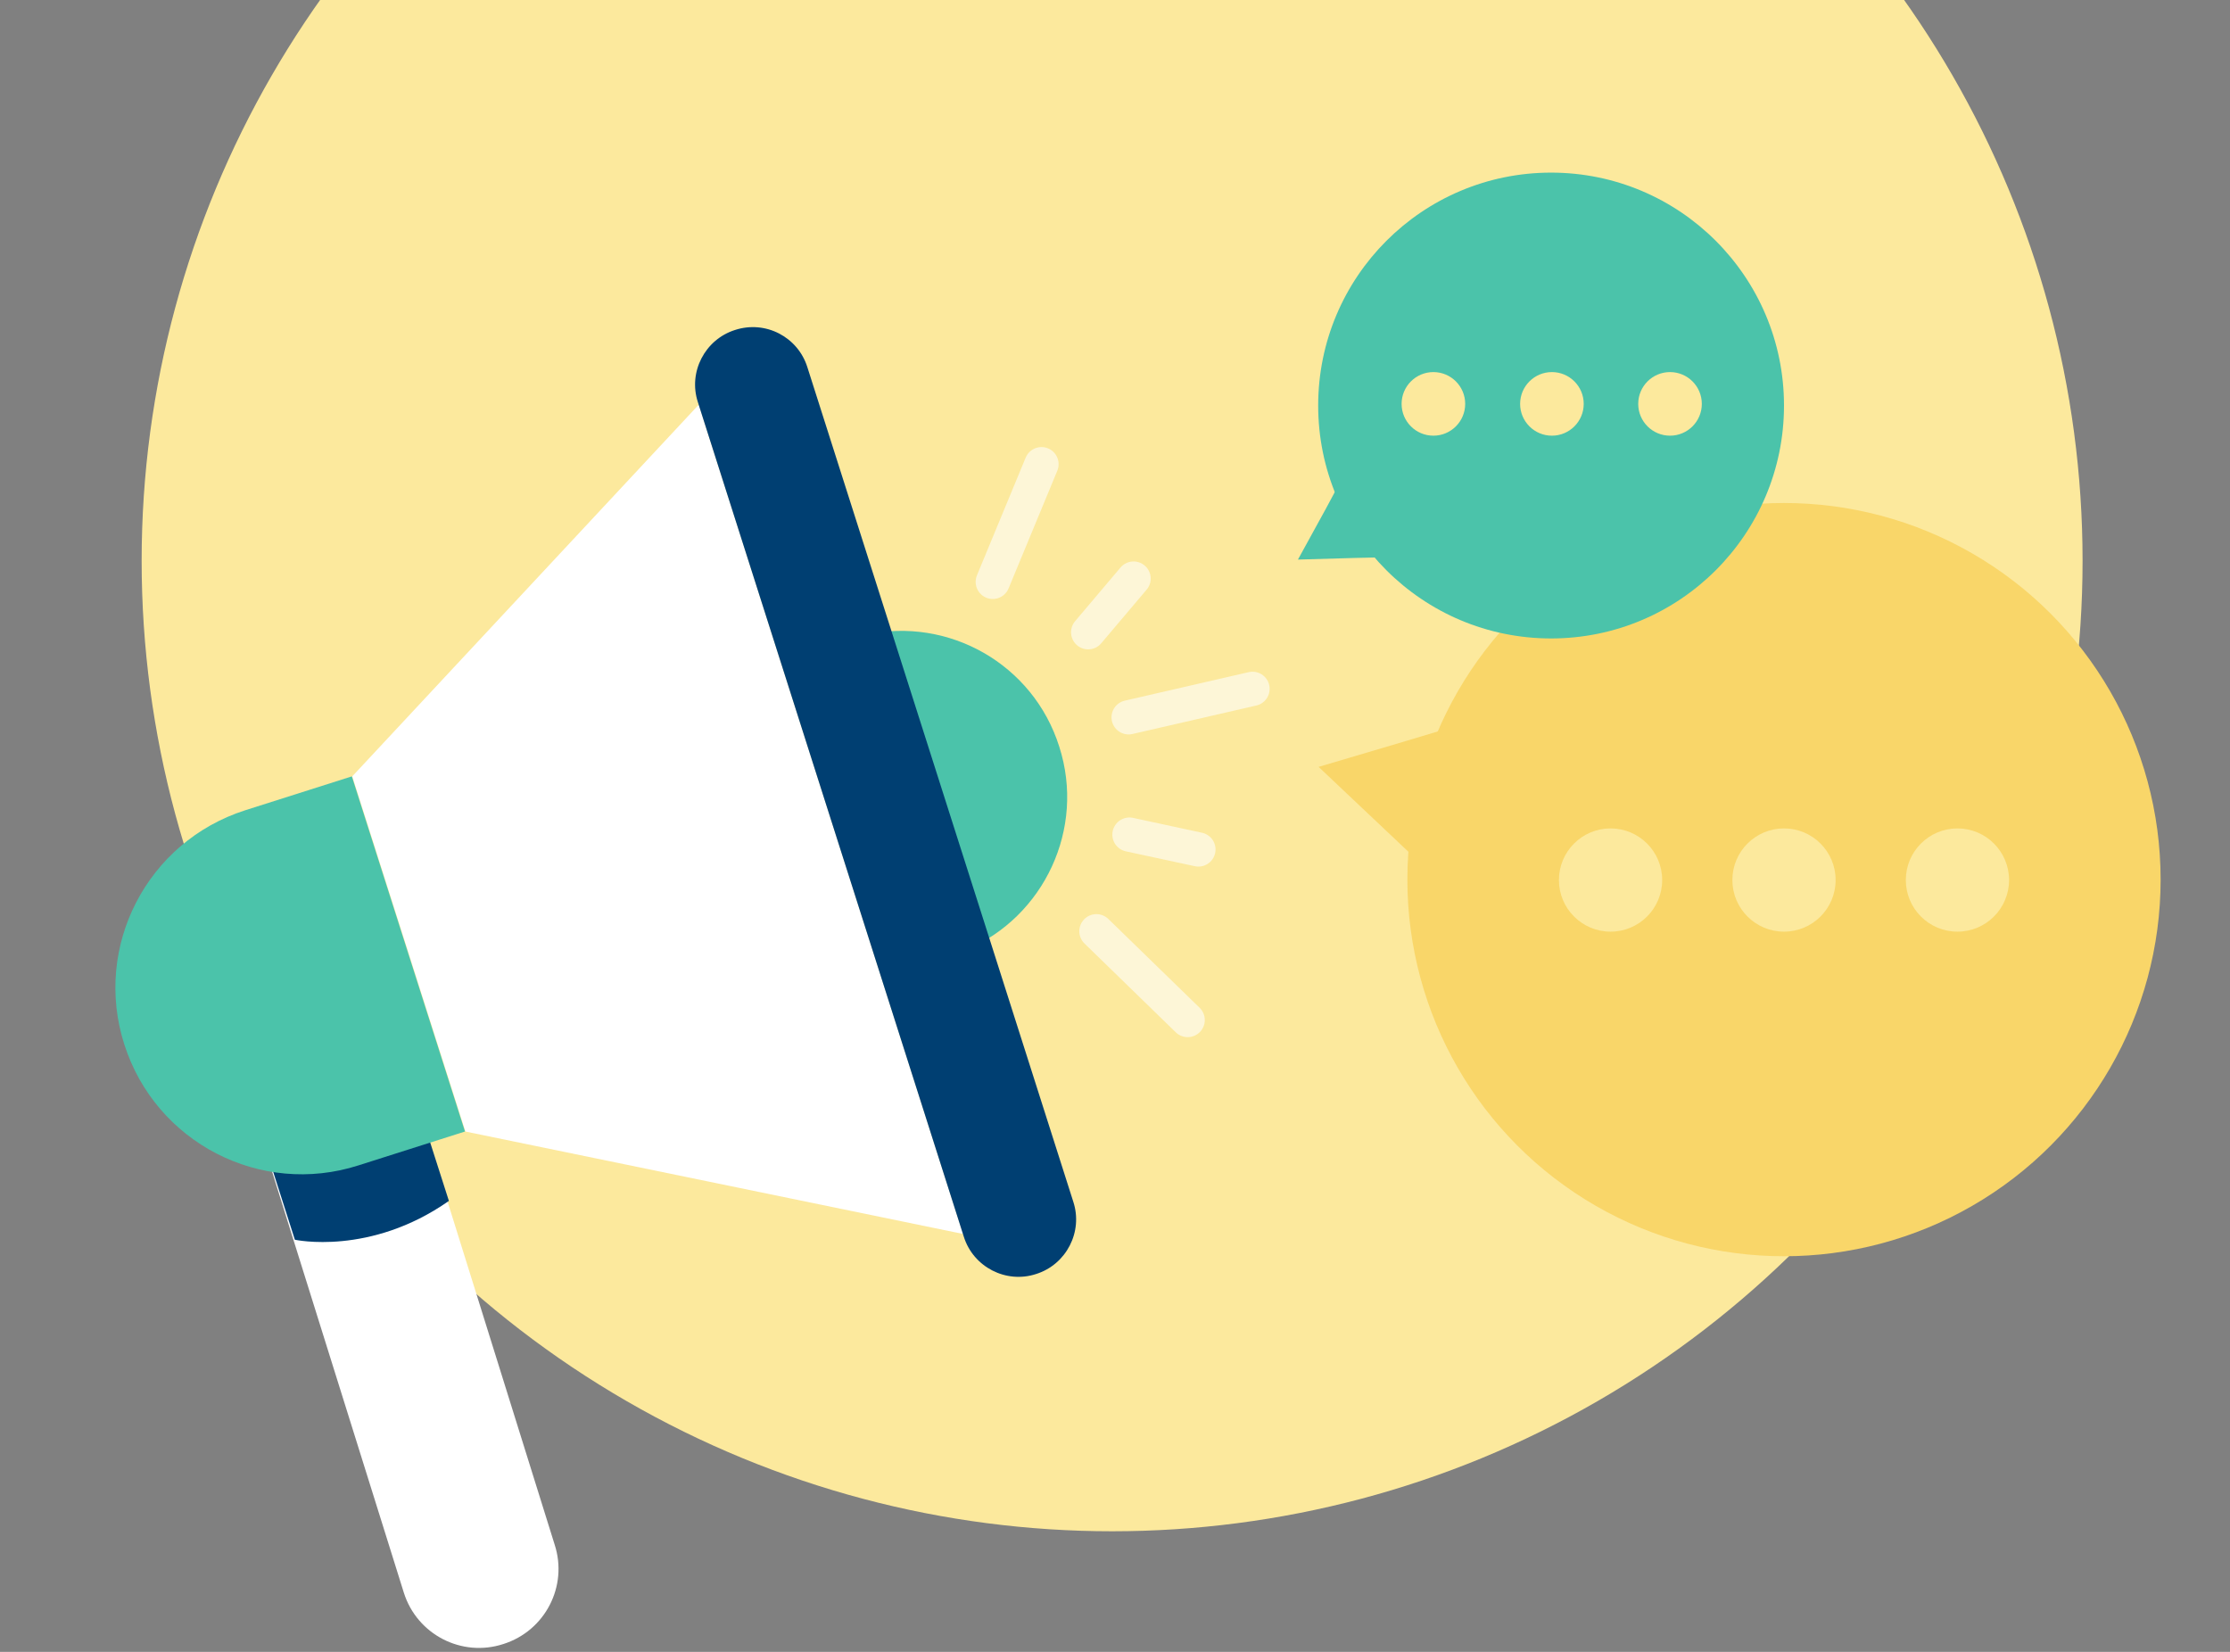
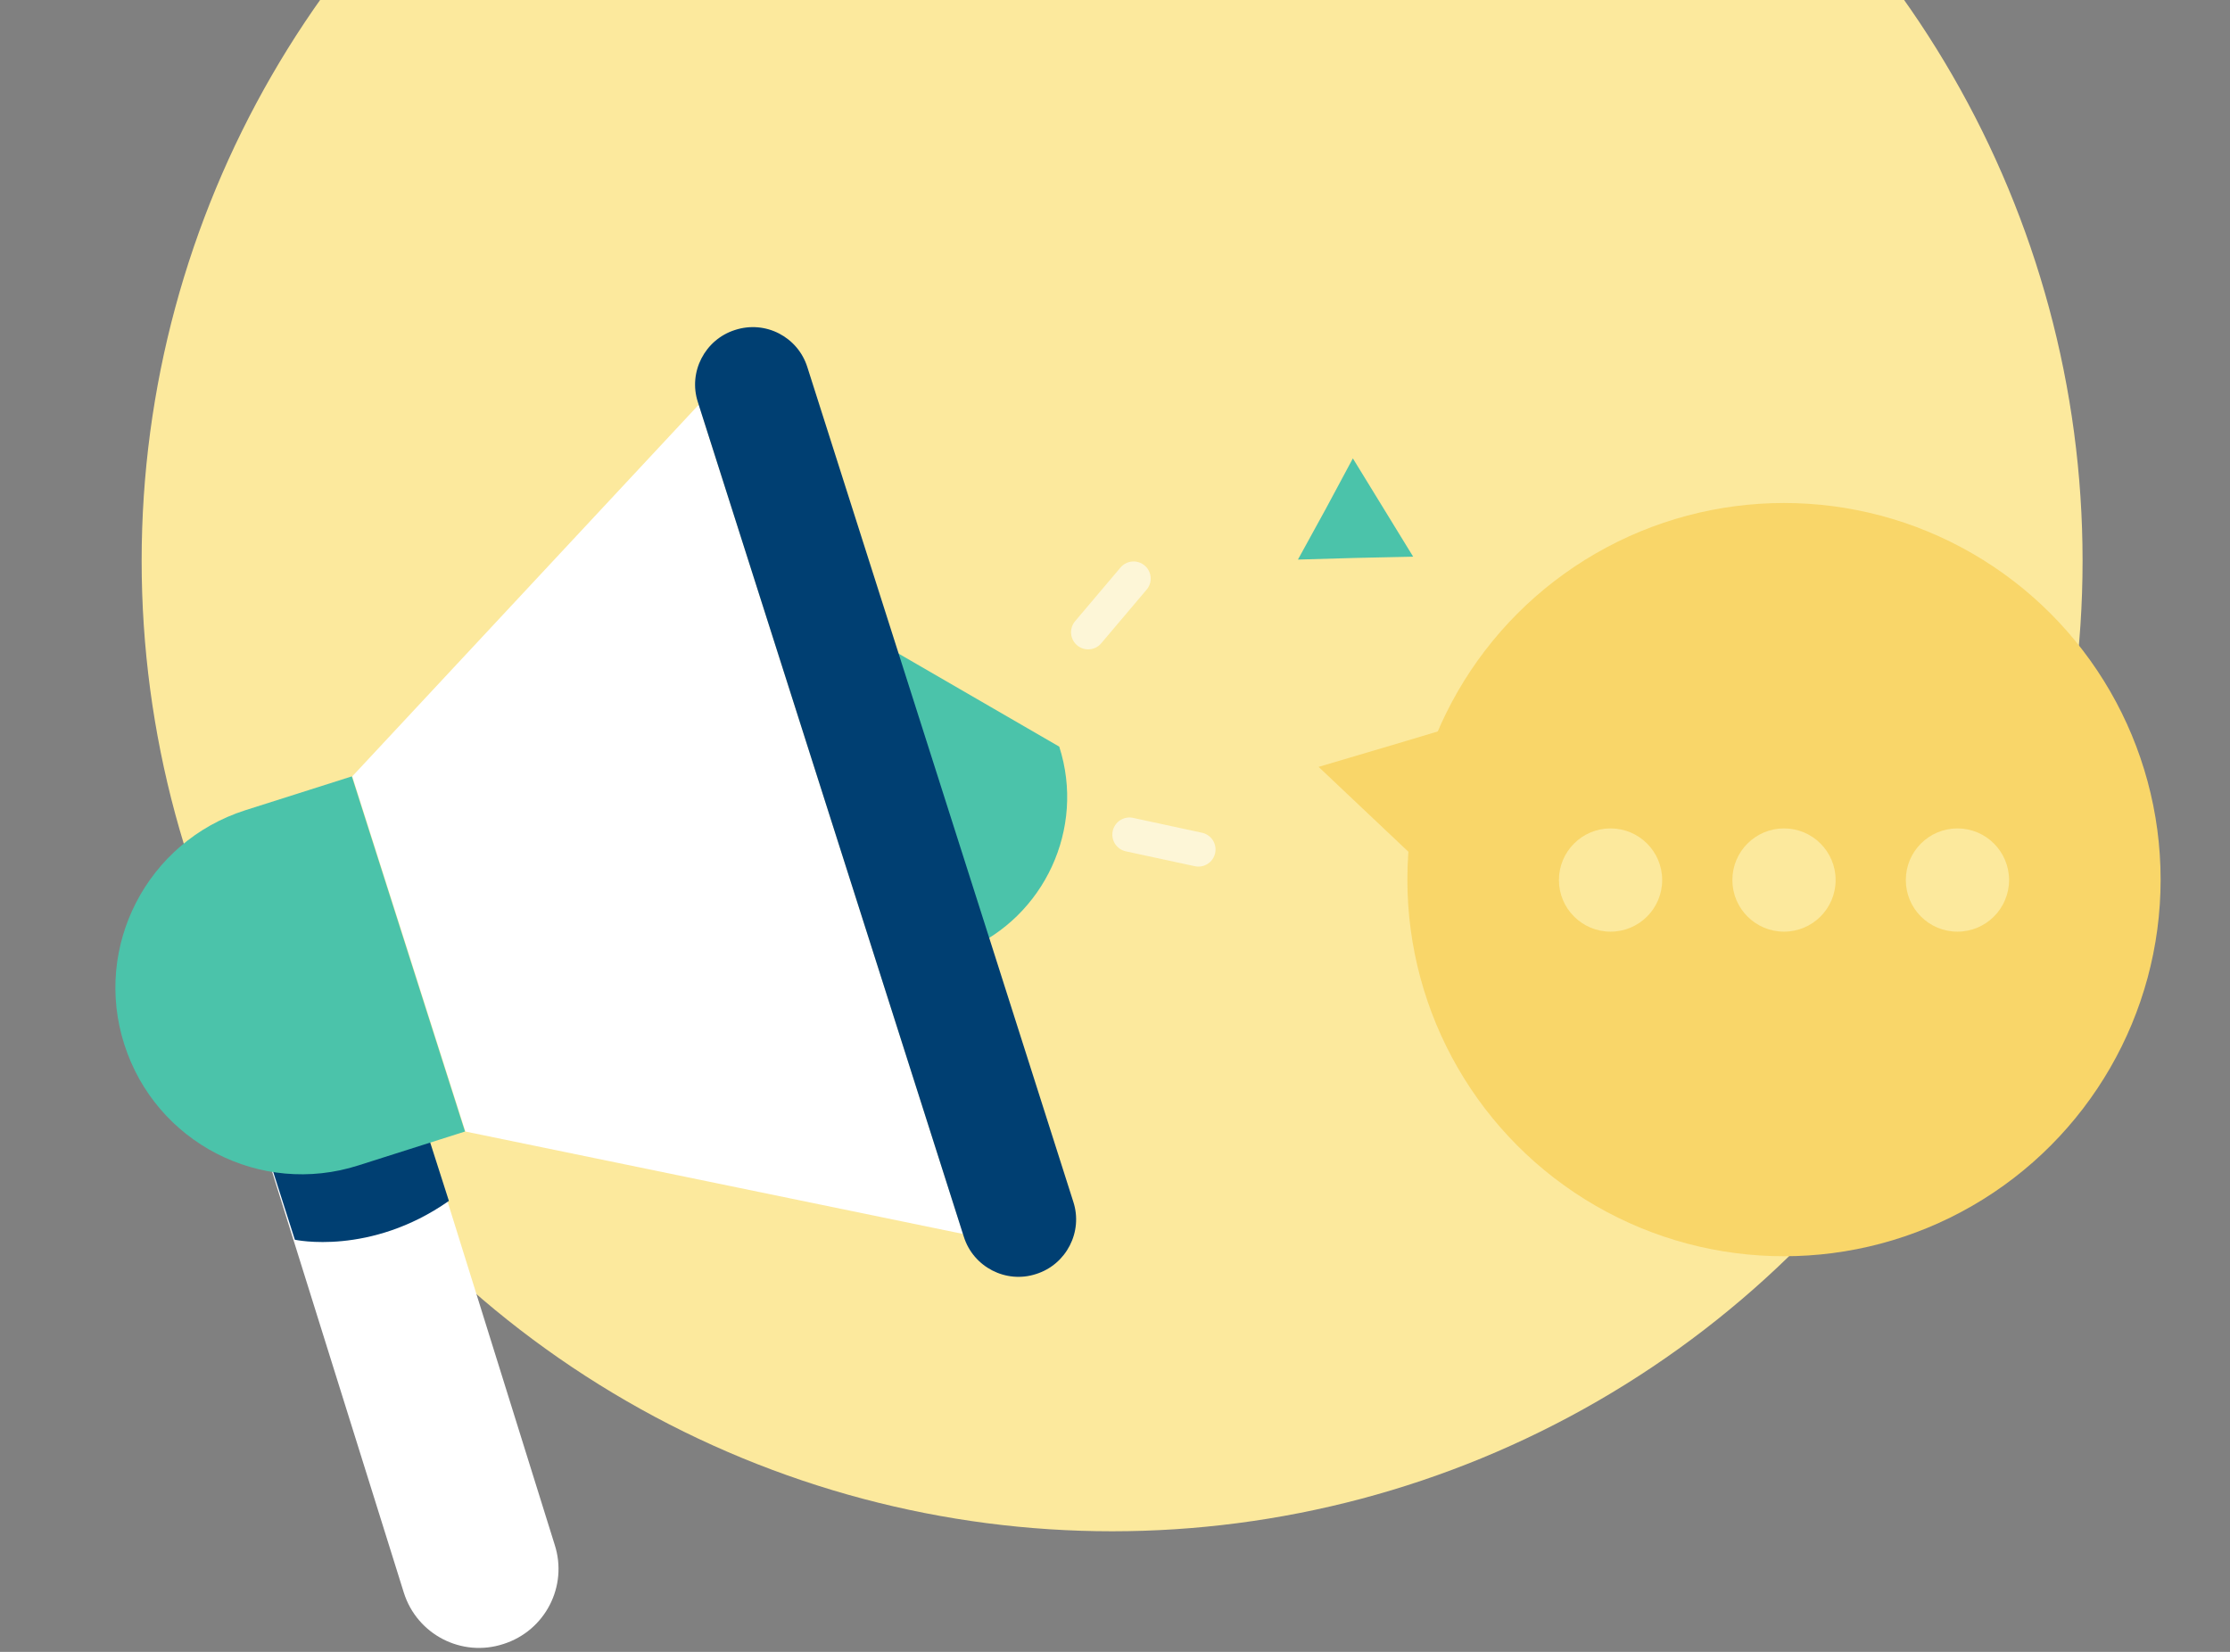
<svg xmlns="http://www.w3.org/2000/svg" version="1.1" id="Calque_1" x="0px" y="0px" viewBox="0 0 540 400" style="enable-background:new 0 0 540 400;" xml:space="preserve">
  <rect x="0" y="0" width="540" height="400" fill="#808080" stroke="none" />
  <style type="text/css">
	.st0{fill:#FCE99D;}
	.st1{fill:#FFFFFF;}
	.st2{fill:#4BC3AA;}
	.st3{fill:#003F72;}
	.st4{fill:none;stroke:#FDF6D7;stroke-width:8.288;stroke-linecap:round;stroke-linejoin:round;stroke-miterlimit:10;}
	.st5{fill:#F9D669;}
</style>
  <circle class="st0" cx="269.3" cy="135.8" r="235" />
  <g>
    <g>
      <polygon class="st1" points="169.2,98 85.3,188 112.7,274 233.2,298.8   " />
-       <path class="st2" d="M256.5,180.8c6.4,19.9-3.7,41.2-22.5,49.2l-24.3-76.3C229.7,149.3,250.2,160.8,256.5,180.8z" />
+       <path class="st2" d="M256.5,180.8c6.4,19.9-3.7,41.2-22.5,49.2l-24.3-76.3z" />
      <path class="st1" d="M53.9,245.4l43.9,140.3c3.2,10.1,14,15.7,24.1,12.4c10.1-3.2,15.7-14,12.4-24.1L90.5,233.7L53.9,245.4z" />
      <path class="st3" d="M108.7,290.8c-19.1,13.4-37.3,9.4-37.3,9.4l-9.9-31l37.5-8.7L108.7,290.8z" />
      <path class="st2" d="M59.4,196.2c-23.8,7.6-36.9,33-29.3,56.7c7.6,23.8,33,36.9,56.7,29.3l25.8-8.2l-27.4-86L59.4,196.2z" />
      <path class="st3" d="M178,79.9c-7.3,2.3-11.4,10.2-9,17.5l64.4,202.1c2.3,7.3,10.2,11.4,17.5,9c7.3-2.3,11.4-10.2,9-17.5    L195.5,88.9C193.2,81.6,185.4,77.5,178,79.9z" />
    </g>
  </g>
  <g>
-     <line class="st4" x1="273.3" y1="173.7" x2="303.3" y2="166.8" />
-     <line class="st4" x1="240.4" y1="140.9" x2="252.2" y2="112.4" />
    <line class="st4" x1="263.5" y1="153.1" x2="274.5" y2="140.1" />
    <line class="st4" x1="273.5" y1="202.1" x2="290.2" y2="205.7" />
    <g>
-       <line class="st4" x1="265.5" y1="225.5" x2="287.6" y2="247" />
-     </g>
+       </g>
  </g>
  <g>
    <g>
      <circle class="st5" cx="432" cy="213" r="91.2" />
      <polygon class="st5" points="357.3,194.7 352.1,216.7 335.7,201.2 319.3,185.7 340.9,179.3 362.5,172.8   " />
    </g>
    <g>
      <circle class="st0" cx="390" cy="213.1" r="12.5" />
      <circle class="st0" cx="432" cy="213.1" r="12.5" />
      <circle class="st0" cx="474" cy="213.1" r="12.5" />
    </g>
  </g>
  <g>
    <g>
-       <circle class="st2" cx="375.6" cy="98.2" r="56.4" />
      <polygon class="st2" points="334.9,122.9 342.2,134.8 328.3,135.1 314.3,135.5 321,123.3 327.6,111   " />
    </g>
    <g>
      <circle class="st0" cx="347.1" cy="97.8" r="7.7" />
      <circle class="st0" cx="375.8" cy="97.8" r="7.7" />
      <circle class="st0" cx="404.4" cy="97.8" r="7.7" />
    </g>
  </g>
</svg>